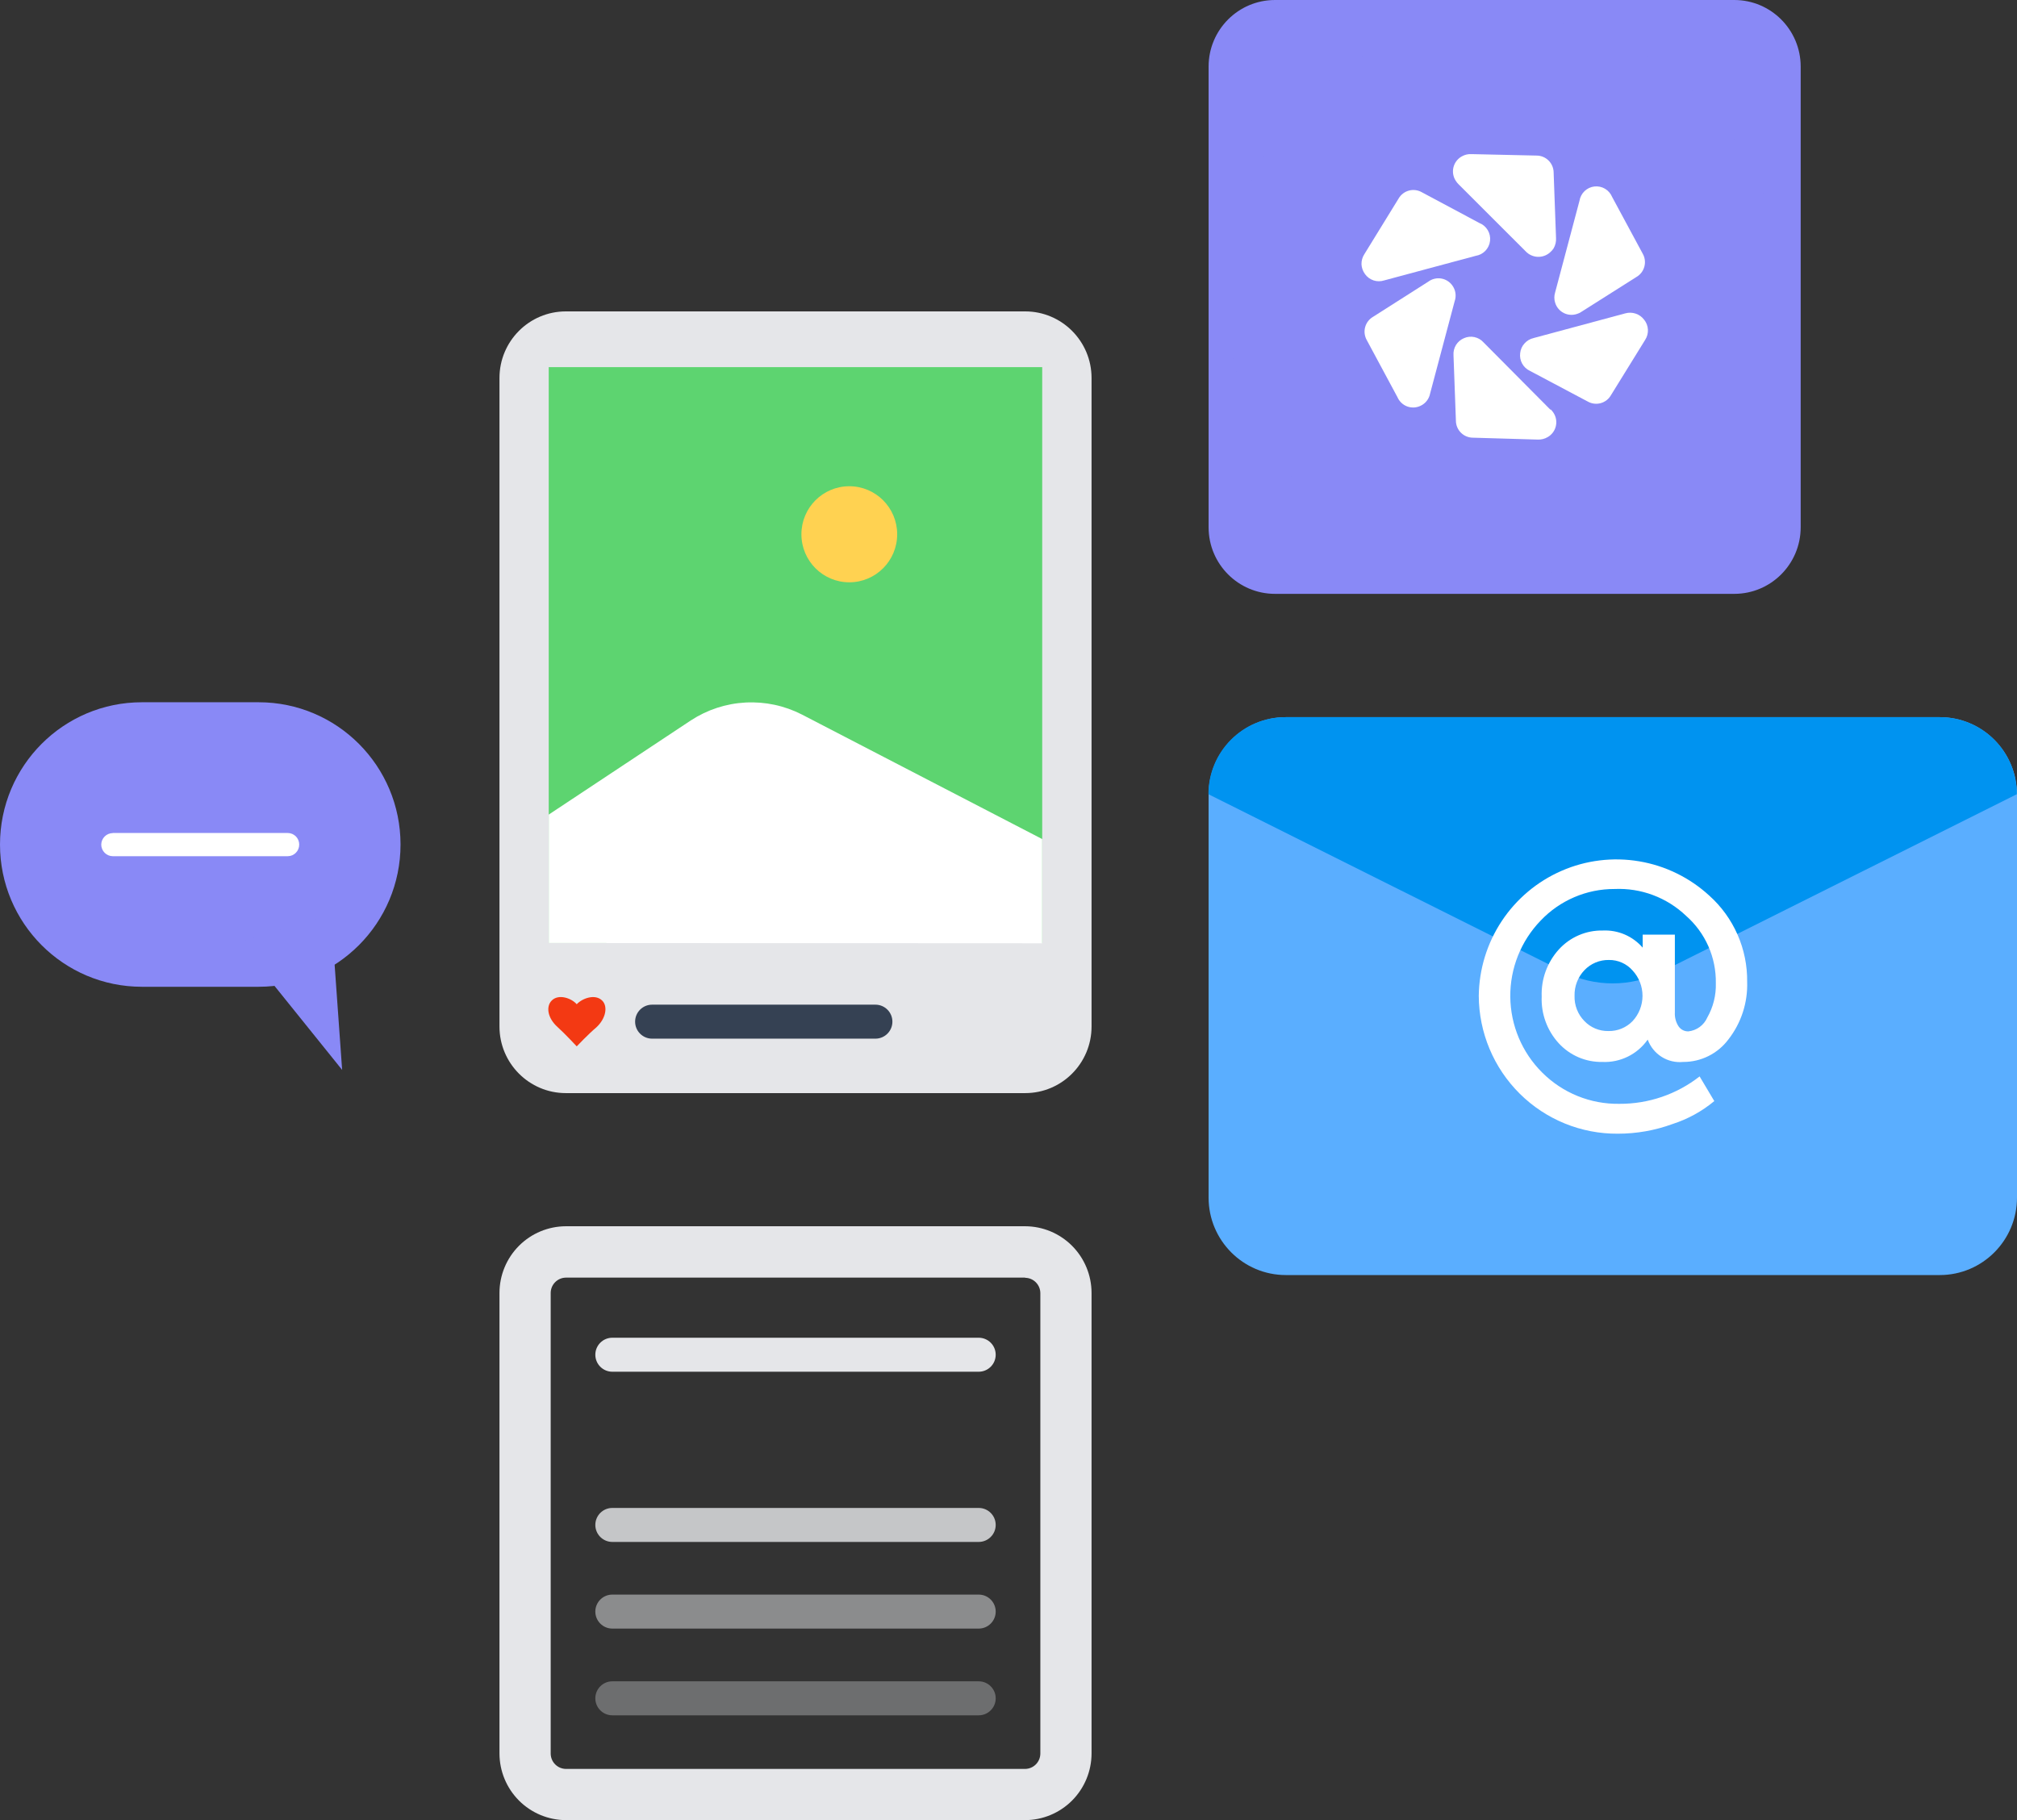
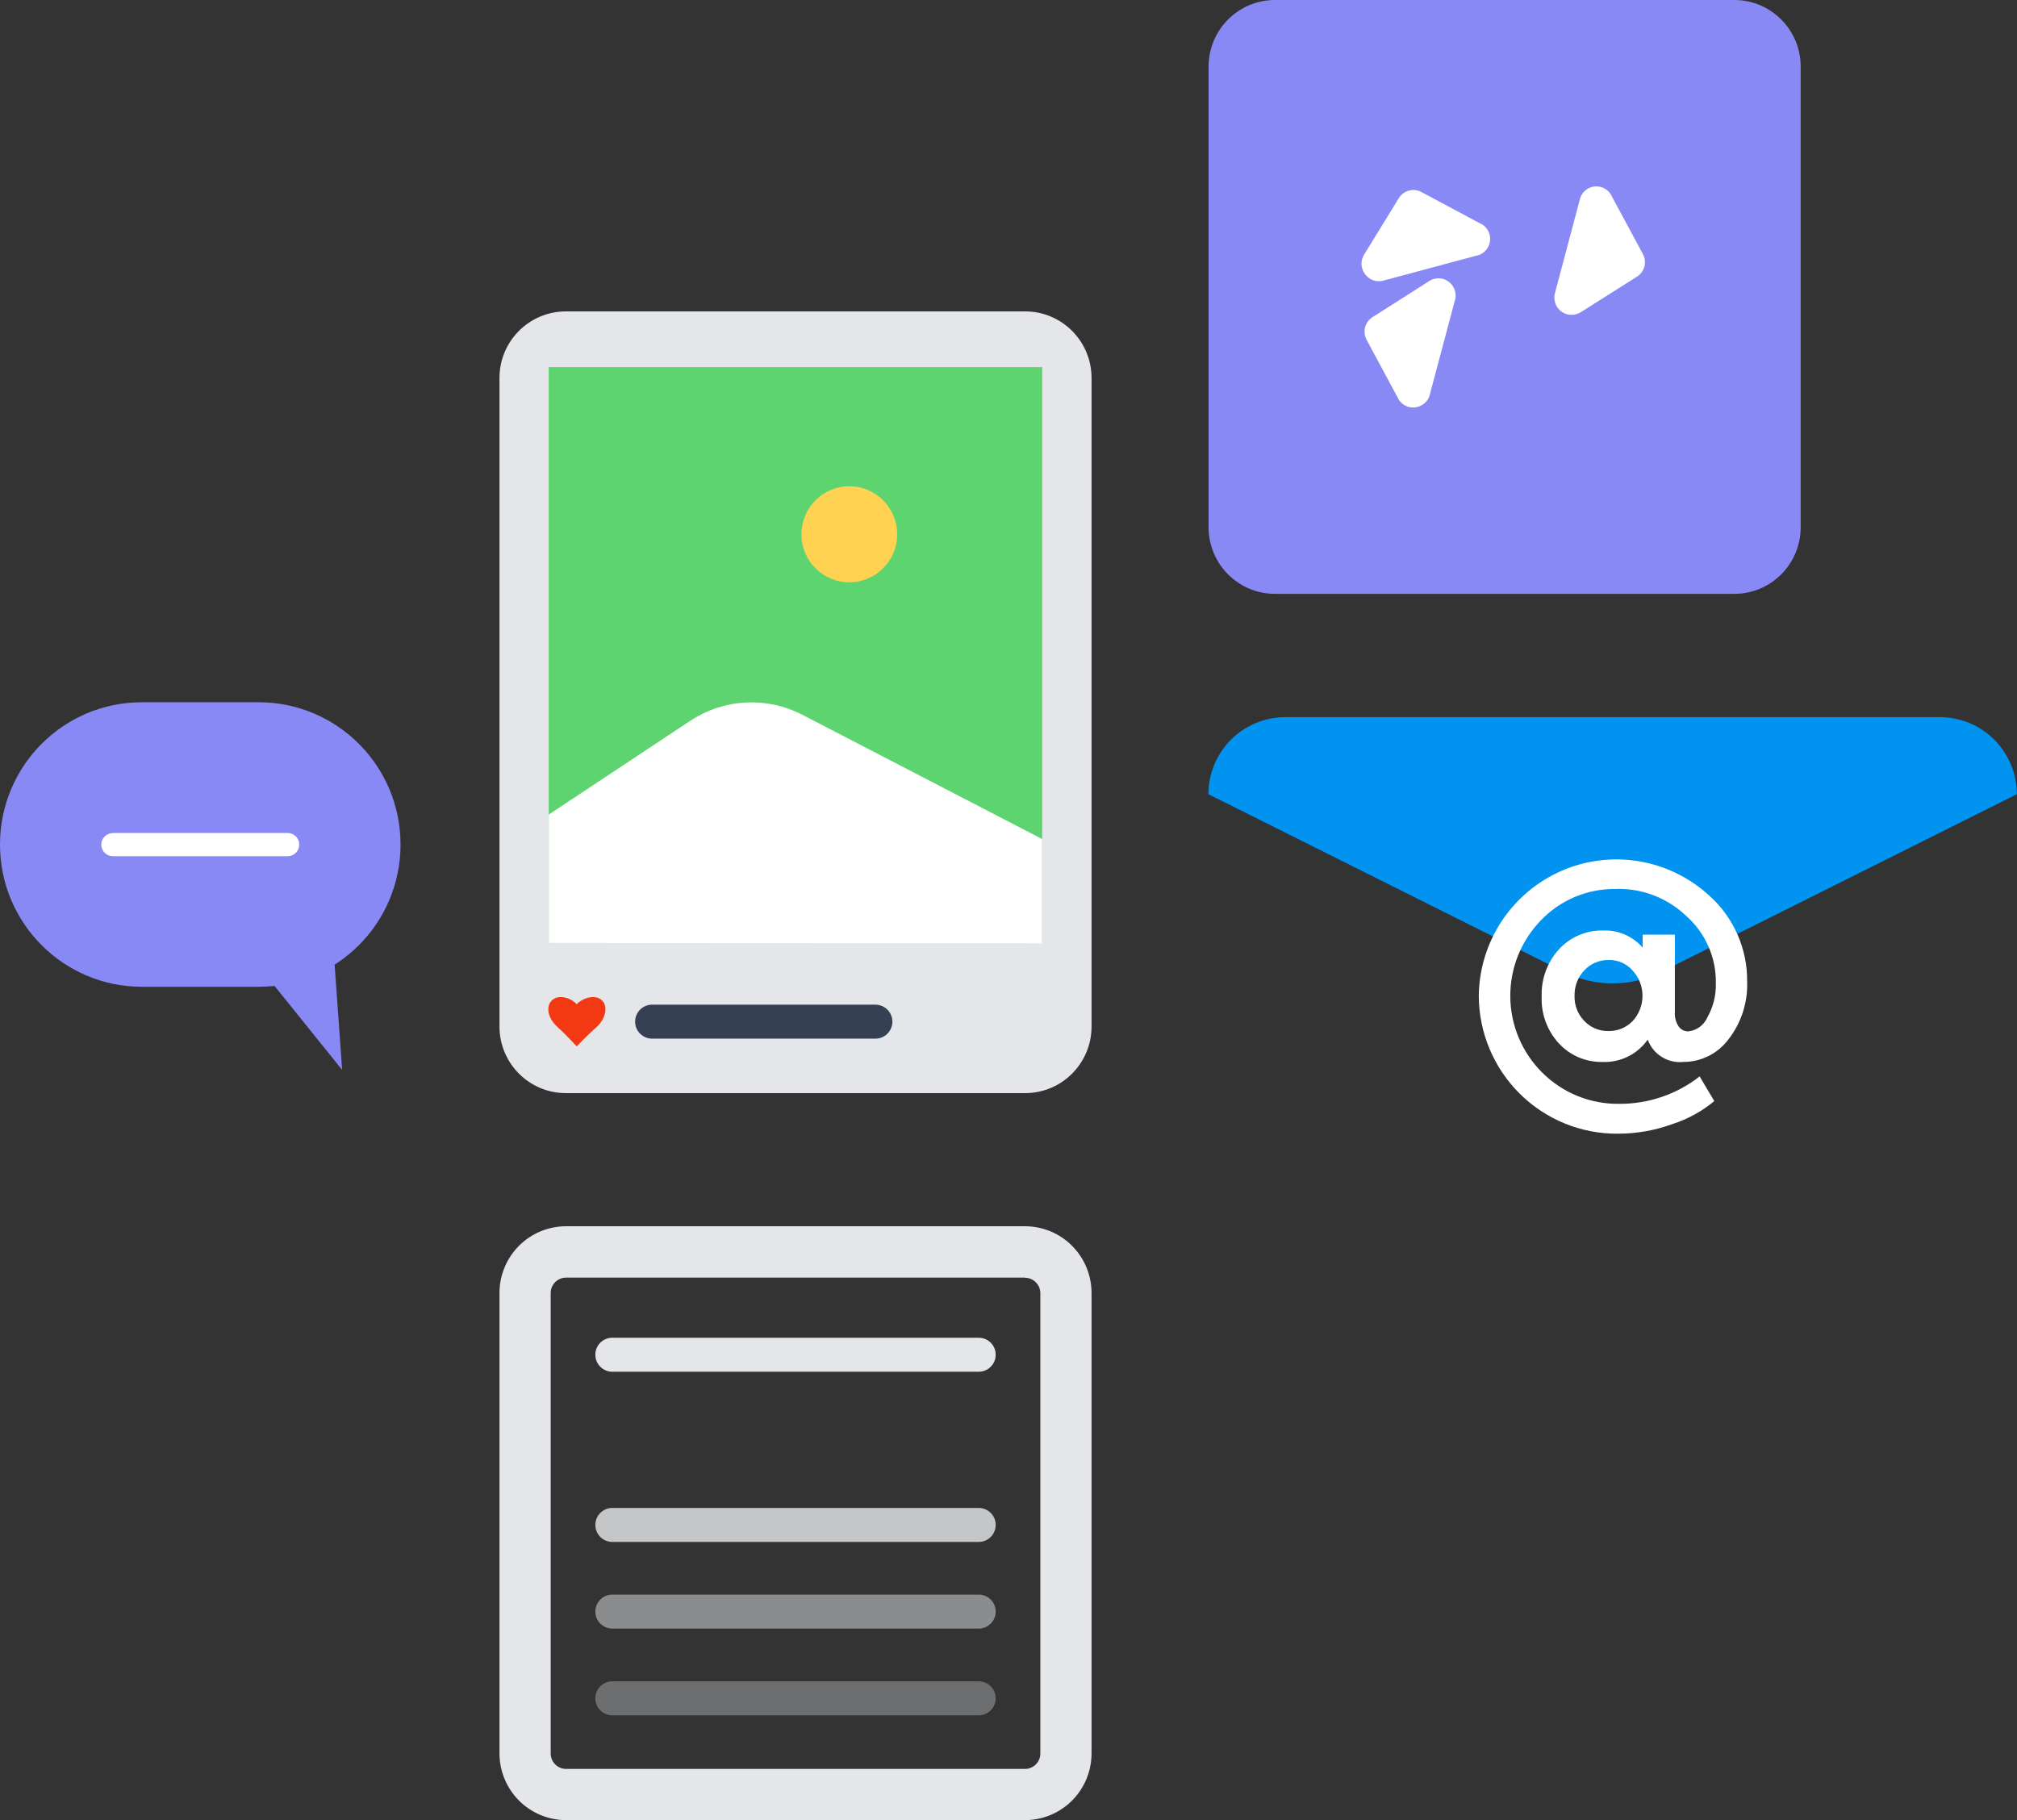
<svg xmlns="http://www.w3.org/2000/svg" width="236" height="213" viewBox="0 0 236 213" fill="none">
  <rect x="0" y="0" width="236" height="213" fill="#333333" stroke="none" />
  <g clip-path="url(#clip0_1911_54896)">
    <path d="M202.919 0H149.183C144.891 0 141.412 3.49 141.412 7.795V61.696C141.412 66.001 144.891 69.49 149.183 69.49H202.919C207.211 69.49 210.69 66.001 210.69 61.696V7.795C210.69 3.49 207.211 0 202.919 0Z" fill="#8989F6" />
    <path d="M119.948 149.521C120.418 149.526 120.867 149.715 121.199 150.049C121.531 150.382 121.72 150.833 121.726 151.304V205.205C121.72 205.677 121.531 206.127 121.199 206.46C120.867 206.794 120.418 206.983 119.948 206.989H66.211C65.742 206.983 65.292 206.794 64.96 206.46C64.628 206.127 64.439 205.677 64.434 205.205V151.284C64.439 150.813 64.628 150.362 64.96 150.029C65.292 149.695 65.742 149.506 66.211 149.501H119.948M119.948 143.489H66.211C64.152 143.495 62.179 144.317 60.722 145.778C59.266 147.239 58.446 149.218 58.441 151.284V205.185C58.446 207.251 59.266 209.23 60.722 210.691C62.179 212.152 64.152 212.974 66.211 212.98H119.948C122.007 212.974 123.98 212.152 125.437 210.691C126.893 209.23 127.713 207.251 127.718 205.185V151.284C127.713 149.218 126.893 147.239 125.437 145.778C123.98 144.317 122.007 143.495 119.948 143.489Z" fill="#E5E6E9" />
    <path d="M114.514 156.534H71.645C70.547 156.534 69.657 157.425 69.657 158.523C69.657 159.621 70.547 160.512 71.645 160.512H114.514C115.612 160.512 116.502 159.621 116.502 158.523C116.502 157.425 115.612 156.534 114.514 156.534Z" fill="#E5E6E9" />
    <path opacity="0.82" d="M114.514 176.451H71.645C70.547 176.451 69.657 177.342 69.657 178.44C69.657 179.538 70.547 180.429 71.645 180.429H114.514C115.612 180.429 116.502 179.538 116.502 178.44C116.502 177.342 115.612 176.451 114.514 176.451Z" fill="#E5E6E9" />
    <path opacity="0.5" d="M114.514 186.59H71.645C70.547 186.59 69.657 187.481 69.657 188.579C69.657 189.677 70.547 190.568 71.645 190.568H114.514C115.612 190.568 116.502 189.677 116.502 188.579C116.502 187.481 115.612 186.59 114.514 186.59Z" fill="#E5E6E9" />
    <g opacity="0.33">
      <path d="M114.514 196.739H71.645C70.547 196.739 69.657 197.63 69.657 198.728C69.657 199.826 70.547 200.717 71.645 200.717H114.514C115.612 200.717 116.502 199.826 116.502 198.728C116.502 197.63 115.612 196.739 114.514 196.739Z" fill="#E5E6E9" />
    </g>
    <path d="M119.948 36.438H66.211C61.92 36.438 58.441 39.928 58.441 44.233V120.116C58.441 124.42 61.92 127.91 66.211 127.91H119.948C124.239 127.91 127.718 124.42 127.718 120.116V44.233C127.718 39.928 124.239 36.438 119.948 36.438Z" fill="#E5E6E9" />
    <path d="M30.264 82.174H16.6C7.432 82.174 0 89.627 0 98.821C0 108.014 7.432 115.467 16.6 115.467H30.264C39.432 115.467 46.864 108.014 46.864 98.821C46.864 89.627 39.432 82.174 30.264 82.174Z" fill="#8989F6" />
    <path d="M38.734 107.011L40.032 125.195L28.007 110.257L38.734 107.011Z" fill="#8989F6" />
-     <path d="M226.961 83.918H150.452C145.459 83.918 141.412 87.977 141.412 92.984V140.133C141.412 145.141 145.459 149.2 150.452 149.2H226.961C231.953 149.2 236 145.141 236 140.133V92.984C236 87.977 231.953 83.918 226.961 83.918Z" fill="#5AAEFF" />
    <path d="M227.031 83.918H150.382C147.997 83.918 145.711 84.868 144.025 86.558C142.339 88.249 141.392 90.543 141.392 92.934L183.003 113.733C184.769 114.613 186.714 115.071 188.686 115.071C190.658 115.071 192.603 114.613 194.369 113.733L235.98 92.934C235.98 90.55 235.038 88.263 233.361 86.573C231.684 84.883 229.408 83.928 227.031 83.918Z" fill="#0093F0" />
    <path d="M121.945 42.96H64.204V110.347H121.945V42.96Z" fill="#5DD470" />
    <path d="M70.476 117.1C69.647 116.248 68.119 116.819 67.48 117.511C66.891 116.819 65.362 116.248 64.543 117.09C63.884 117.761 64.034 119.094 65.233 120.176C66.082 120.937 67.48 122.44 67.48 122.44C67.48 122.44 68.918 120.927 69.767 120.226C70.916 119.164 71.126 117.761 70.476 117.1Z" fill="#F33913" />
    <path d="M13.194 97.473H33.67C34.025 97.473 34.365 97.615 34.617 97.866C34.867 98.118 35.008 98.46 35.008 98.816C35.011 98.994 34.978 99.171 34.913 99.337C34.847 99.503 34.749 99.654 34.624 99.781C34.5 99.909 34.351 100.011 34.188 100.081C34.024 100.15 33.848 100.187 33.67 100.188H13.194C12.838 100.186 12.496 100.042 12.244 99.789C11.992 99.536 11.849 99.194 11.846 98.836C11.849 98.478 11.992 98.135 12.244 97.882C12.496 97.629 12.838 97.486 13.194 97.483V97.473Z" fill="white" />
    <path d="M102.428 117.561H76.299C75.202 117.561 74.312 118.451 74.312 119.549C74.312 120.648 75.202 121.538 76.299 121.538H102.428C103.526 121.538 104.416 120.648 104.416 119.549C104.416 118.451 103.526 117.561 102.428 117.561Z" fill="#354153" />
    <path d="M176.051 67.416C194.04 67.416 208.622 52.789 208.622 34.745C208.622 16.701 194.04 2.074 176.051 2.074C158.062 2.074 143.48 16.701 143.48 34.745C143.48 52.789 158.062 67.416 176.051 67.416Z" fill="#8989F6" />
-     <path d="M181.425 47.96L173.594 40.075C173.312 39.757 172.937 39.536 172.522 39.446C172.107 39.356 171.675 39.401 171.287 39.574C170.899 39.737 170.573 40.019 170.354 40.378C170.136 40.738 170.036 41.158 170.068 41.578L170.348 49.212C170.348 49.744 170.558 50.253 170.933 50.629C171.308 51.005 171.816 51.216 172.346 51.216L179.907 51.437C180.327 51.459 180.745 51.354 181.105 51.136C181.337 51 181.54 50.819 181.7 50.603C181.861 50.386 181.976 50.14 182.039 49.878C182.103 49.616 182.113 49.344 182.069 49.078C182.025 48.812 181.928 48.558 181.784 48.331C181.682 48.165 181.557 48.013 181.415 47.88L181.425 47.96Z" fill="white" />
    <path d="M169.938 33.413C169.785 33.194 169.589 33.009 169.362 32.867C169.136 32.726 168.883 32.631 168.62 32.589C168.356 32.547 168.087 32.559 167.828 32.623C167.569 32.687 167.326 32.802 167.112 32.962L160.659 37.07C160.431 37.202 160.231 37.377 160.071 37.587C159.911 37.796 159.794 38.035 159.726 38.29C159.658 38.545 159.641 38.812 159.676 39.073C159.712 39.335 159.798 39.587 159.93 39.815L163.516 46.487C163.624 46.733 163.779 46.954 163.974 47.138C164.168 47.322 164.398 47.465 164.648 47.558C164.899 47.652 165.165 47.694 165.432 47.682C165.7 47.67 165.961 47.605 166.203 47.489C166.492 47.356 166.745 47.156 166.941 46.905C167.138 46.654 167.271 46.36 167.331 46.047L170.198 35.266C170.308 34.96 170.342 34.63 170.297 34.307C170.252 33.984 170.129 33.677 169.938 33.413Z" fill="white" />
    <path d="M161.958 32.812L172.665 29.936C173.099 29.869 173.499 29.66 173.803 29.341C174.107 29.022 174.297 28.612 174.345 28.174C174.393 27.736 174.295 27.294 174.068 26.917C173.84 26.54 173.494 26.249 173.085 26.089L166.373 22.502C166.145 22.37 165.893 22.284 165.631 22.25C165.37 22.215 165.105 22.233 164.85 22.302C164.596 22.371 164.358 22.489 164.149 22.651C163.941 22.813 163.766 23.014 163.636 23.244L159.641 29.736C159.41 30.086 159.292 30.499 159.301 30.918C159.321 31.334 159.464 31.735 159.711 32.07C159.958 32.418 160.309 32.677 160.713 32.811C161.117 32.944 161.553 32.944 161.958 32.812Z" fill="white" />
-     <path d="M178.498 29.395C178.866 29.794 179.376 30.03 179.917 30.053C180.458 30.076 180.986 29.882 181.385 29.515C181.541 29.383 181.675 29.228 181.784 29.055C181.995 28.687 182.092 28.265 182.064 27.842L181.784 20.208C181.784 19.677 181.574 19.167 181.199 18.791C180.825 18.415 180.316 18.204 179.787 18.204L172.206 18.034C171.783 18.004 171.361 18.106 170.997 18.324C170.766 18.459 170.564 18.64 170.403 18.855C170.242 19.07 170.126 19.315 170.062 19.576C169.998 19.836 169.986 20.107 170.029 20.373C170.071 20.638 170.166 20.892 170.308 21.12C170.411 21.288 170.535 21.443 170.677 21.581L178.498 29.395Z" fill="white" />
    <path d="M181.964 35.436C182.044 35.693 182.175 35.931 182.348 36.136C182.522 36.34 182.735 36.508 182.974 36.629C183.214 36.749 183.475 36.82 183.743 36.837C184.01 36.855 184.278 36.818 184.531 36.729C184.698 36.68 184.856 36.606 185.001 36.508L191.453 32.421C191.683 32.291 191.884 32.116 192.047 31.908C192.209 31.699 192.328 31.46 192.398 31.205C192.467 30.95 192.486 30.683 192.452 30.421C192.419 30.158 192.334 29.905 192.202 29.676L188.626 23.043C188.46 22.641 188.167 22.305 187.793 22.084C187.419 21.864 186.984 21.771 186.553 21.821C186.122 21.871 185.719 22.06 185.404 22.36C185.09 22.66 184.882 23.055 184.811 23.484L181.954 34.234C181.835 34.627 181.838 35.046 181.964 35.436Z" fill="white" />
-     <path d="M192.372 37.41C192.121 37.078 191.776 36.83 191.382 36.698C190.988 36.566 190.564 36.556 190.164 36.669L179.447 39.554C179.033 39.645 178.659 39.867 178.378 40.185C178.089 40.496 177.91 40.894 177.869 41.317C177.813 41.742 177.894 42.174 178.101 42.549C178.308 42.924 178.629 43.223 179.018 43.401L185.78 46.988C186.009 47.118 186.262 47.201 186.523 47.232C186.784 47.264 187.049 47.243 187.303 47.171C187.556 47.099 187.793 46.978 188 46.814C188.206 46.651 188.378 46.447 188.506 46.217L192.502 39.755C192.729 39.4 192.838 38.982 192.815 38.561C192.792 38.14 192.637 37.737 192.372 37.41Z" fill="white" />
    <path d="M192.202 110.888V109.365H195.968V118.462C195.933 119.043 196.087 119.62 196.407 120.106C196.534 120.289 196.705 120.439 196.903 120.54C197.102 120.641 197.323 120.692 197.546 120.687C198.025 120.636 198.482 120.459 198.872 120.174C199.261 119.889 199.569 119.506 199.763 119.064C200.456 117.845 200.801 116.458 200.762 115.056C200.788 113.565 200.49 112.086 199.888 110.722C199.286 109.359 198.395 108.144 197.276 107.161C196.163 106.1 194.848 105.276 193.41 104.737C191.972 104.198 190.44 103.956 188.906 104.025C187.291 104.02 185.692 104.345 184.206 104.981C182.721 105.616 181.38 106.549 180.266 107.722C177.957 110.111 176.68 113.317 176.712 116.644C176.744 119.971 178.082 123.151 180.436 125.496C181.621 126.683 183.032 127.619 184.585 128.249C186.137 128.879 187.8 129.19 189.475 129.163C192.875 129.183 196.183 128.054 198.864 125.957L200.582 128.842C199.14 130.041 197.482 130.953 195.698 131.527C193.646 132.278 191.479 132.661 189.295 132.659C187.171 132.675 185.065 132.27 183.096 131.468C181.128 130.666 179.337 129.483 177.826 127.985C176.314 126.488 175.112 124.706 174.288 122.742C173.465 120.778 173.035 118.67 173.025 116.539C173.058 113.421 173.991 110.379 175.71 107.781C177.43 105.183 179.862 103.14 182.714 101.898C185.565 100.656 188.714 100.269 191.781 100.784C194.847 101.298 197.699 102.692 199.993 104.797C201.407 106.063 202.535 107.619 203.3 109.359C204.065 111.099 204.45 112.984 204.427 114.886C204.508 117.318 203.733 119.701 202.24 121.618C201.624 122.444 200.823 123.114 199.902 123.573C198.981 124.032 197.965 124.269 196.936 124.263C196.054 124.351 195.168 124.141 194.418 123.668C193.667 123.194 193.095 122.484 192.791 121.648C192.196 122.497 191.397 123.182 190.468 123.639C189.54 124.096 188.511 124.311 187.478 124.263C186.523 124.281 185.575 124.095 184.697 123.719C183.819 123.342 183.031 122.783 182.384 122.079C181.021 120.594 180.303 118.626 180.386 116.609C180.31 114.584 181.027 112.61 182.384 111.109C183.036 110.389 183.834 109.818 184.725 109.435C185.616 109.051 186.578 108.863 187.547 108.884C188.424 108.845 189.298 109.004 190.104 109.351C190.91 109.698 191.627 110.224 192.202 110.888ZM188.207 120.647C188.731 120.657 189.251 120.559 189.735 120.359C190.22 120.159 190.658 119.861 191.023 119.484C191.769 118.68 192.183 117.622 192.183 116.524C192.183 115.425 191.769 114.368 191.023 113.563C190.677 113.168 190.25 112.853 189.77 112.641C189.291 112.428 188.771 112.322 188.247 112.331C187.714 112.321 187.186 112.422 186.694 112.627C186.202 112.832 185.758 113.137 185.39 113.523C185.008 113.922 184.708 114.393 184.509 114.909C184.311 115.425 184.216 115.976 184.231 116.529C184.214 117.072 184.306 117.614 184.504 118.12C184.701 118.626 184.999 119.087 185.38 119.474C185.743 119.855 186.181 120.156 186.666 120.358C187.15 120.559 187.672 120.658 188.197 120.647H188.207Z" fill="white" />
    <path d="M64.204 110.347V95.319L80.834 84.298C82.747 83.048 84.954 82.326 87.234 82.205C89.514 82.084 91.785 82.567 93.819 83.607L121.945 98.184V110.377L64.204 110.347Z" fill="white" />
    <path d="M99.372 68.138C102.467 68.138 104.975 65.622 104.975 62.517C104.975 59.413 102.467 56.897 99.372 56.897C96.278 56.897 93.769 59.413 93.769 62.517C93.769 65.622 96.278 68.138 99.372 68.138Z" fill="#FFD251" />
  </g>
  <defs>
    <clipPath id="clip0_1911_54896">
      <rect width="236" height="213" fill="white" />
    </clipPath>
  </defs>
</svg>